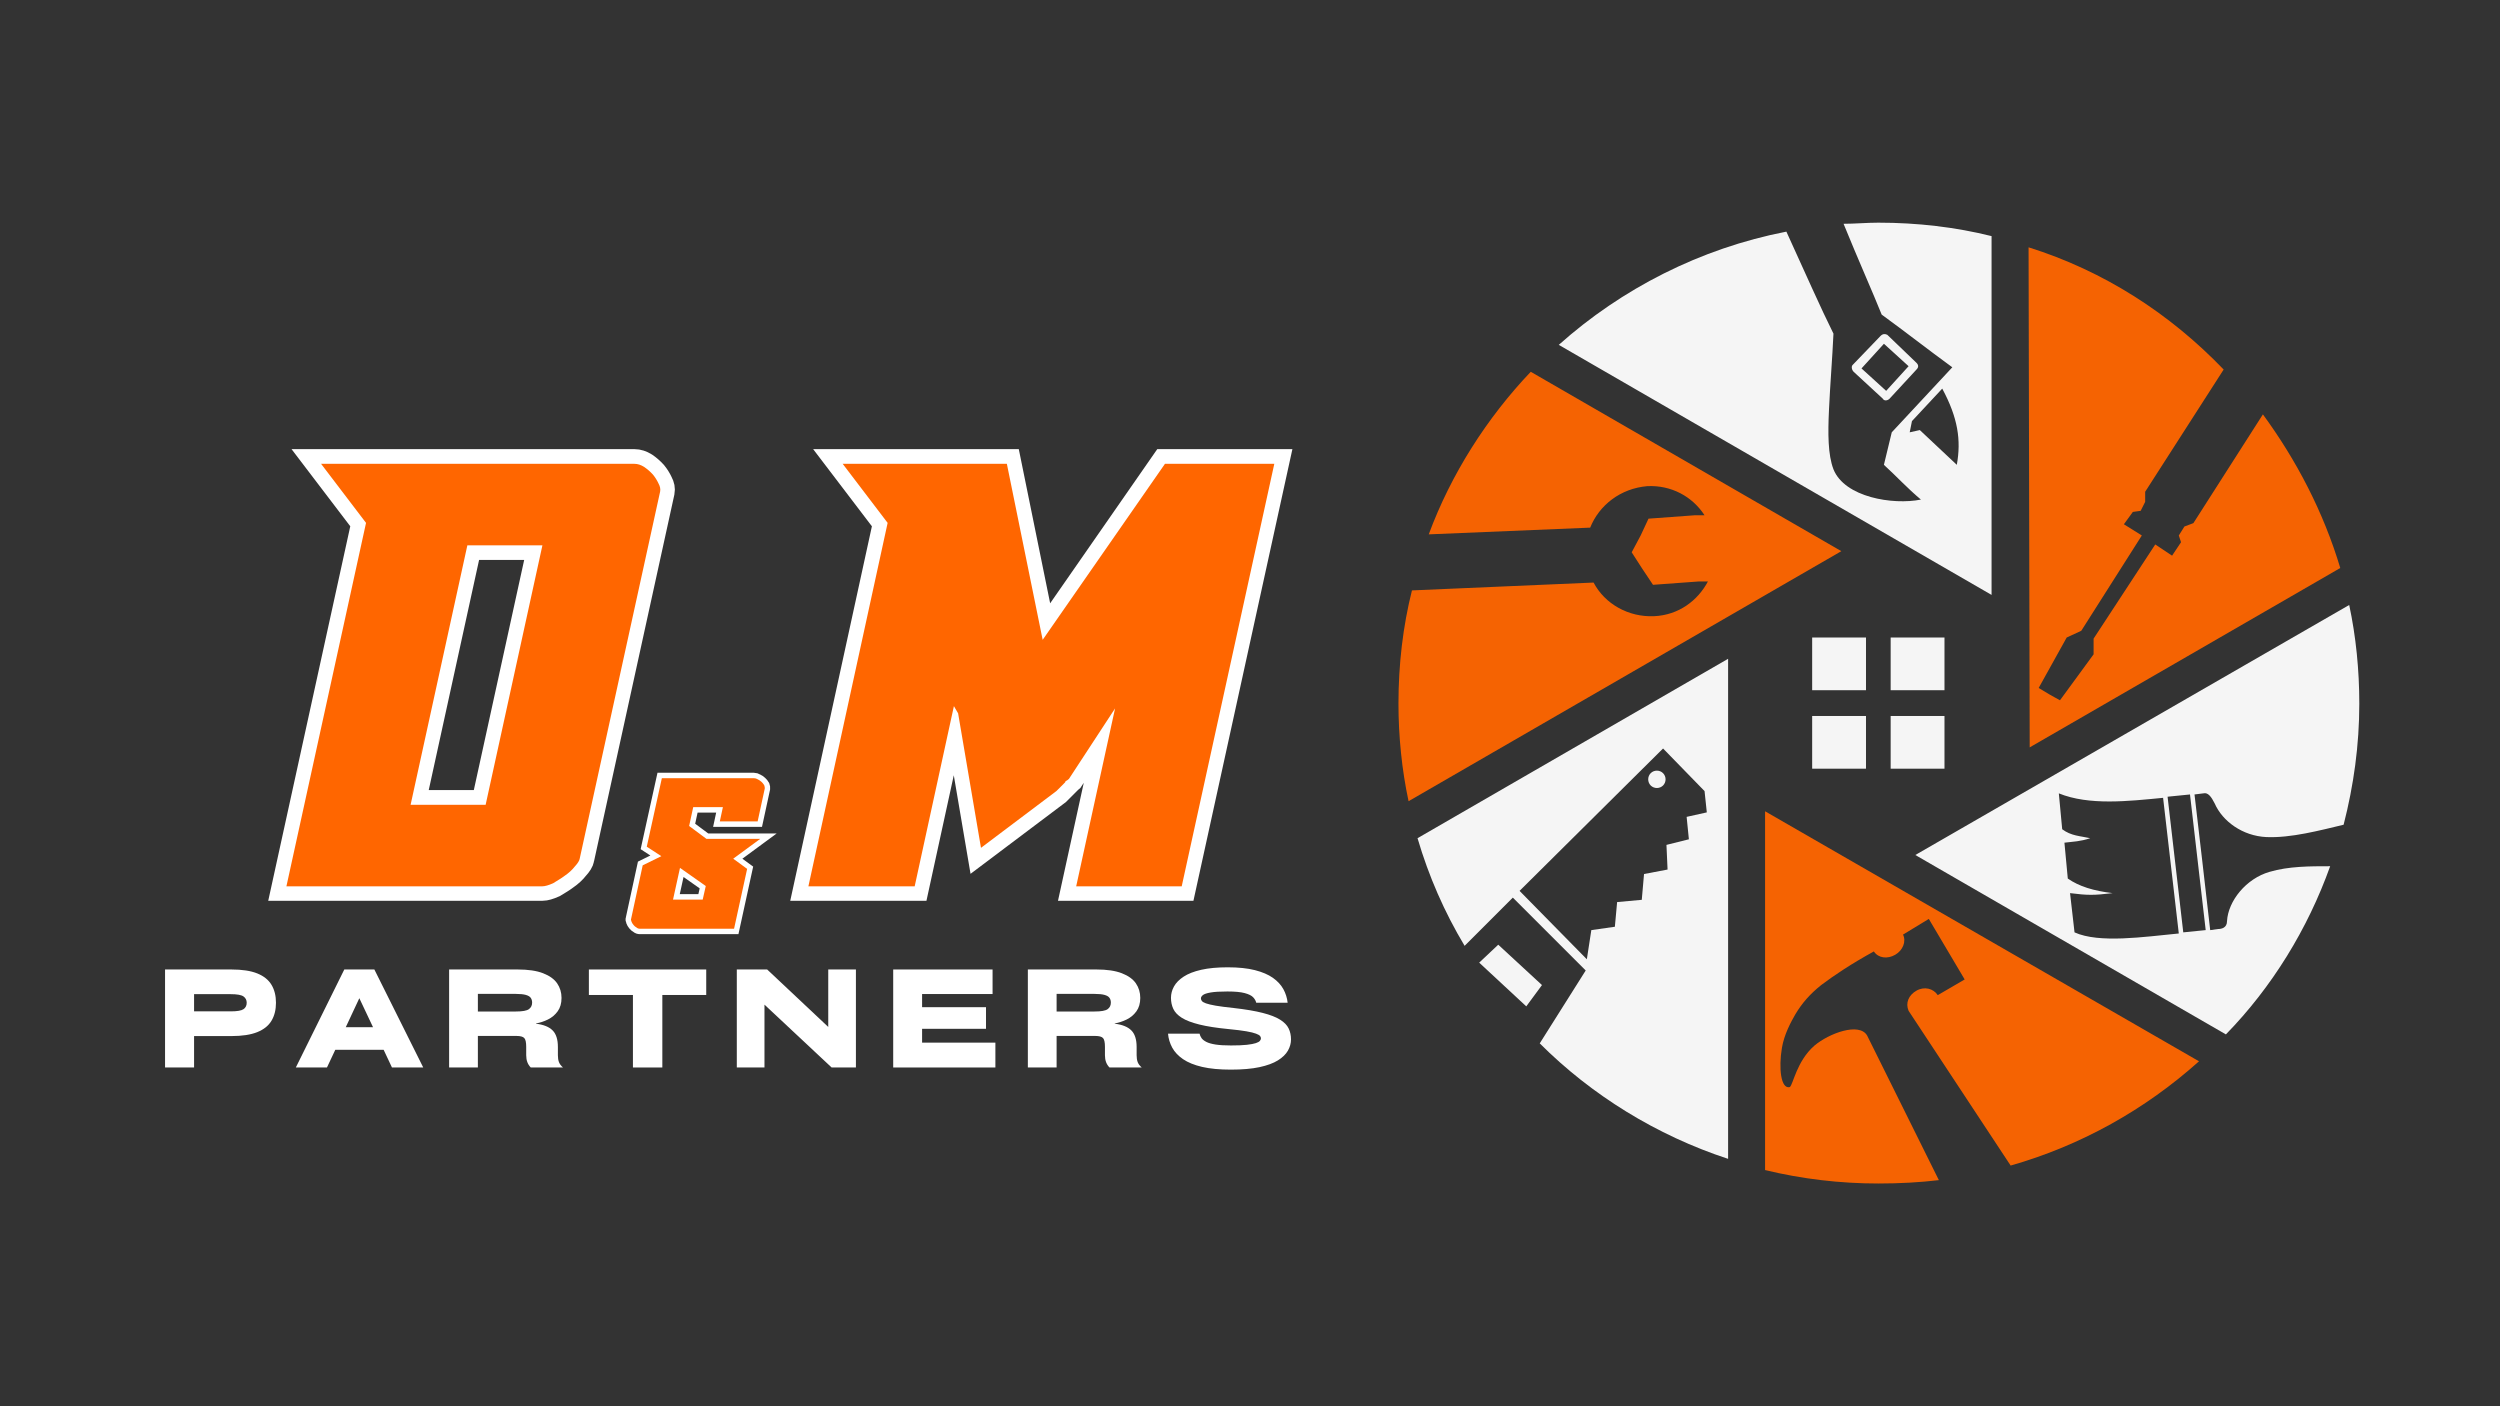
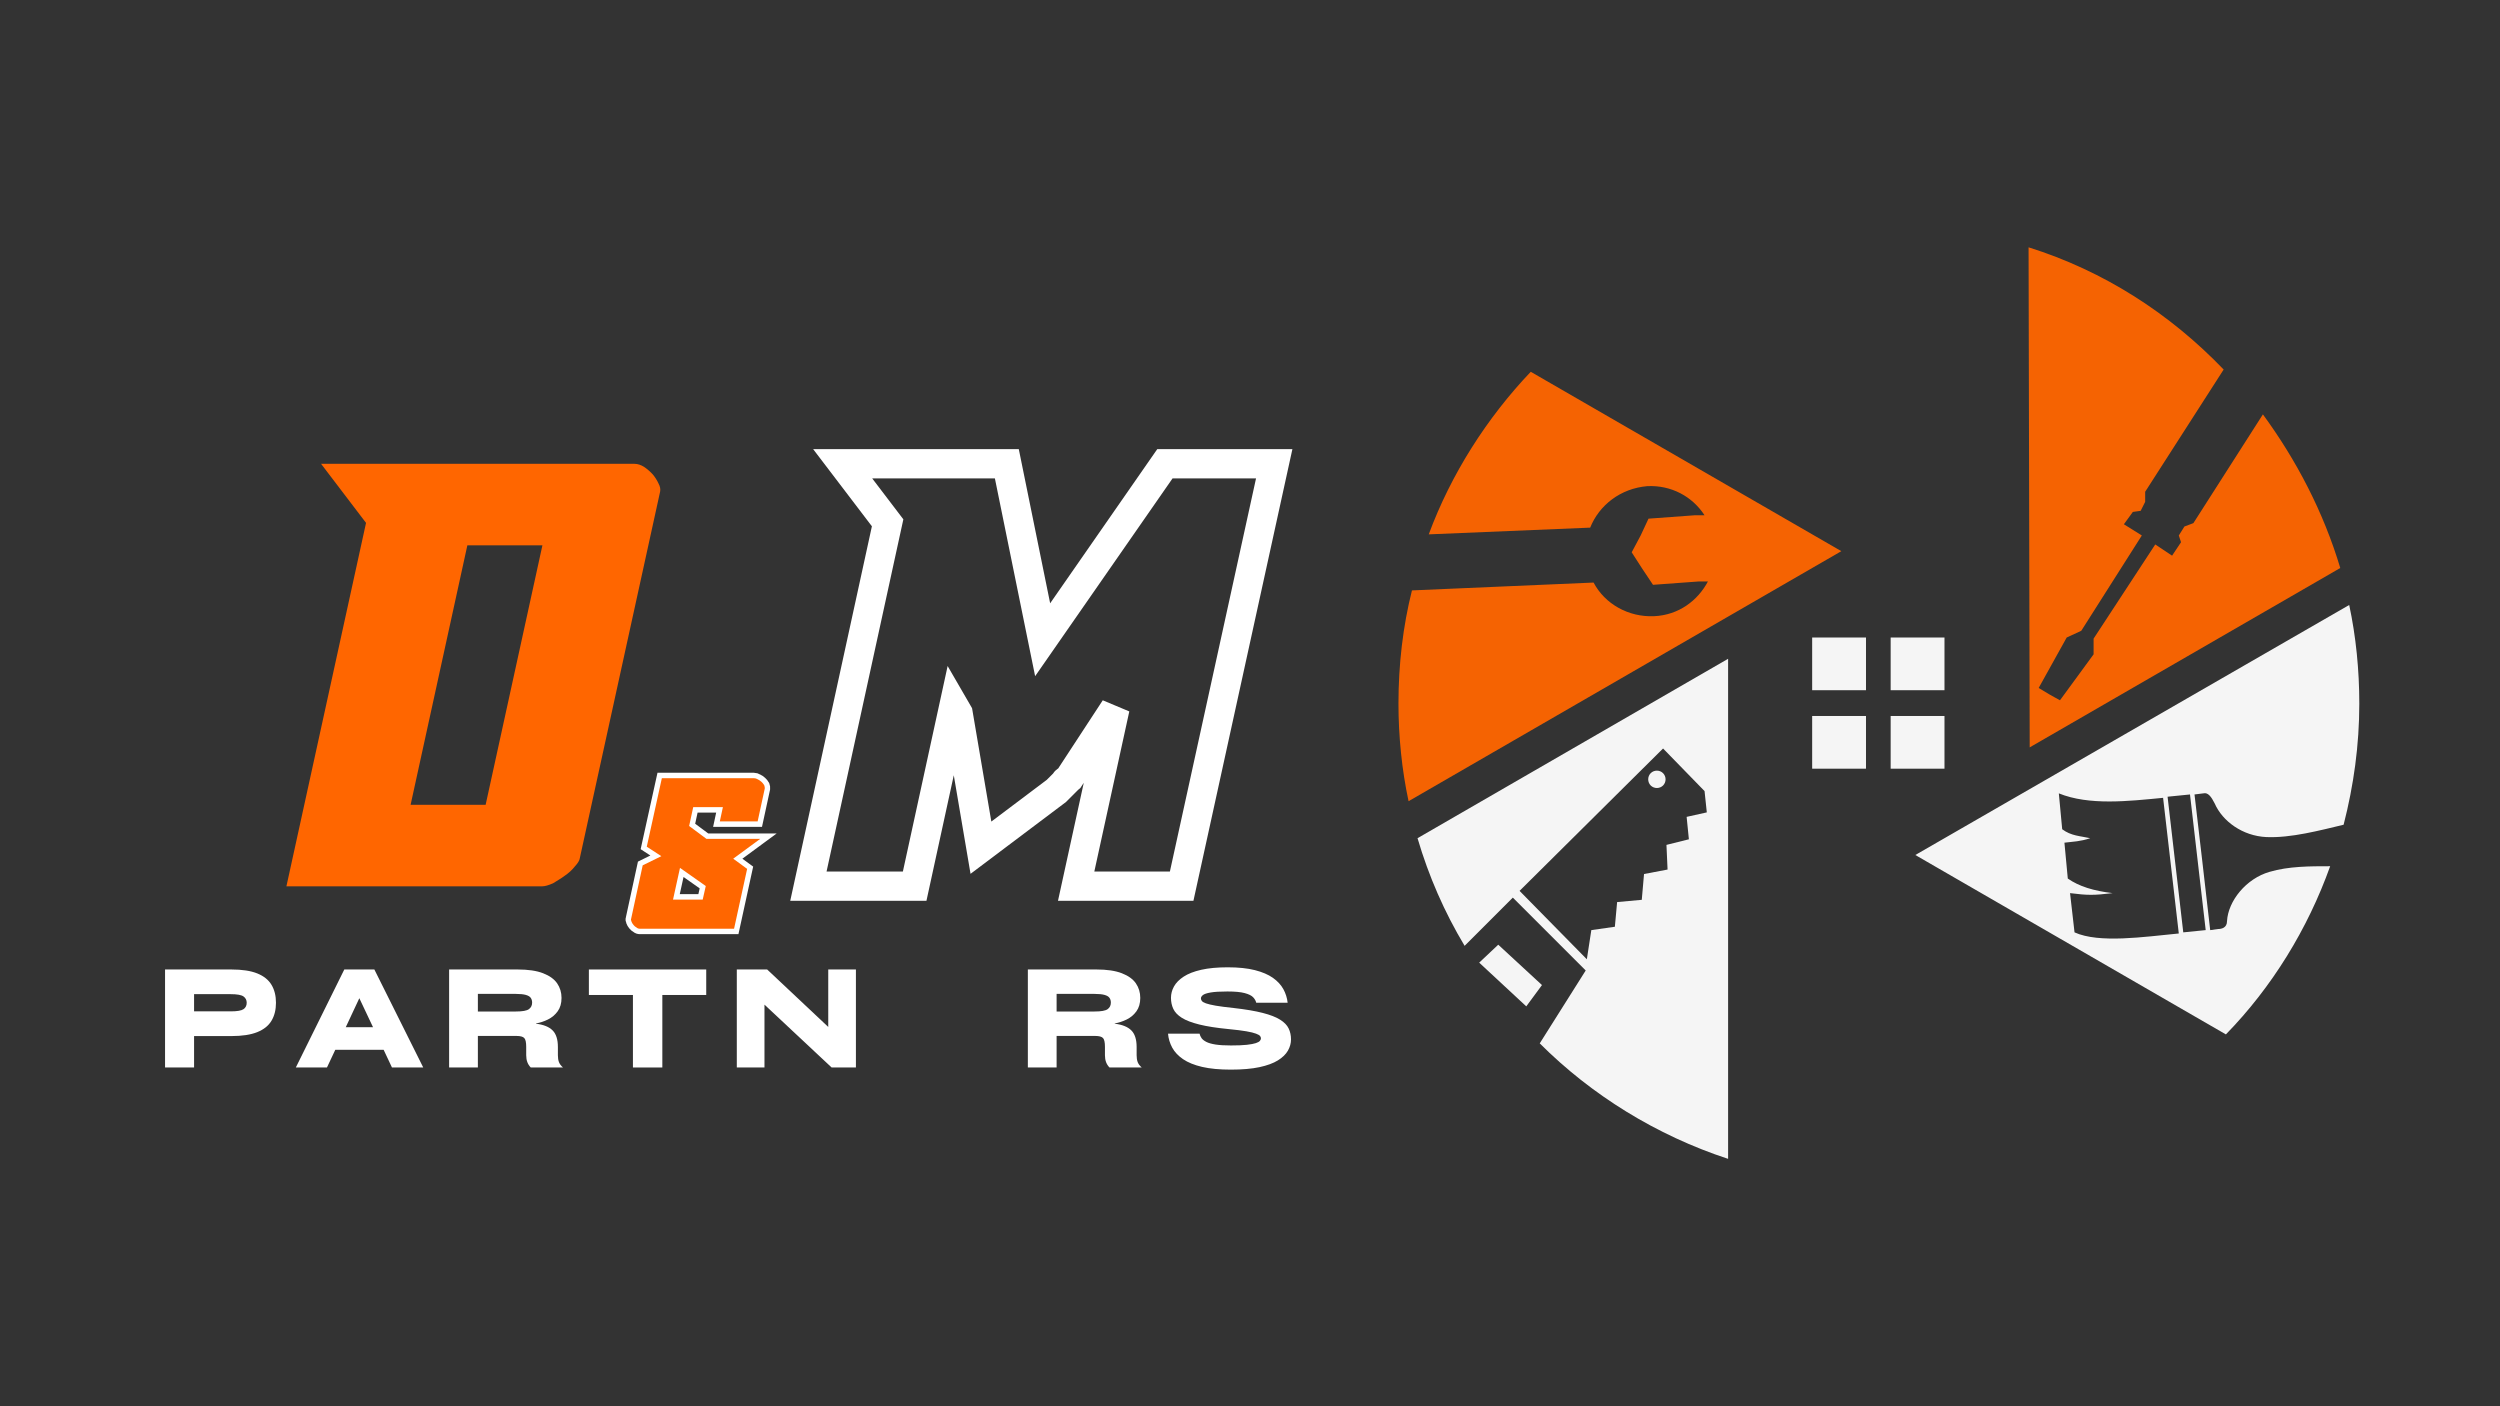
<svg xmlns="http://www.w3.org/2000/svg" width="1920" zoomAndPan="magnify" viewBox="0 0 1440 810" height="1080" preserveAspectRatio="xMidYMid meet" version="1.0">
  <rect x="0" y="0" width="1440" height="810" fill="#333333" stroke="none" />
  <defs>
    <filter x="0%" y="0%" width="100%" height="100%" id="74b579703f">
      <feColorMatrix values="0 0 0 0 1 0 0 0 0 1 0 0 0 0 1 0 0 0 1 0" color-interpolation-filters="sRGB" />
    </filter>
    <g />
    <mask id="0bc937d52a">
      <g filter="url(#74b579703f)">
        <rect x="-144" width="1728" fill="#000000" y="-81" height="972" fill-opacity="0.95" />
      </g>
    </mask>
    <clipPath id="f533c338ed">
      <path d="M 0.516 86 L 256 86 L 256 334 L 0.516 334 Z M 0.516 86 " clip-rule="nonzero" />
    </clipPath>
    <clipPath id="0bd416cb83">
-       <path d="M 92 0.258 L 343 0.258 L 343 215 L 92 215 Z M 92 0.258 " clip-rule="nonzero" />
-     </clipPath>
+       </clipPath>
    <clipPath id="348b5b501e">
-       <path d="M 211 339 L 462 339 L 462 553.758 L 211 553.758 Z M 211 339 " clip-rule="nonzero" />
-     </clipPath>
+       </clipPath>
    <clipPath id="919e006732">
      <rect x="0" width="555" y="0" height="555" />
    </clipPath>
  </defs>
  <g fill="#ffffff" fill-opacity="1">
    <g transform="translate(89.662, 614.873)">
      <g>
        <path d="M 5.406 -56.453 L 43.625 -56.453 C 49.812 -56.453 54.785 -55.691 58.547 -54.172 C 62.305 -52.648 65.035 -50.457 66.734 -47.594 C 68.441 -44.738 69.297 -41.301 69.297 -37.281 C 69.297 -33.258 68.441 -29.816 66.734 -26.953 C 65.035 -24.086 62.305 -21.895 58.547 -20.375 C 54.785 -18.852 49.812 -18.094 43.625 -18.094 L 22.125 -18.094 L 22.125 0 L 5.406 0 Z M 22.125 -32.328 L 43.234 -32.328 C 46.941 -32.328 49.398 -32.75 50.609 -33.594 C 51.828 -34.445 52.438 -35.676 52.438 -37.281 C 52.438 -38.82 51.828 -40.031 50.609 -40.906 C 49.398 -41.789 46.941 -42.234 43.234 -42.234 L 22.125 -42.234 Z M 22.125 -32.328 " />
      </g>
    </g>
  </g>
  <g fill="#ffffff" fill-opacity="1">
    <g transform="translate(171.551, 614.873)">
      <g>
        <path d="M 44.078 -56.453 L 72.234 0 L 54.219 0 L 49.422 -10.203 L 21.578 -10.203 L 16.781 0 L -1.156 0 L 26.766 -56.453 Z M 43.312 -23.203 L 35.422 -39.906 L 27.609 -23.203 Z M 43.312 -23.203 " />
      </g>
    </g>
  </g>
  <g fill="#ffffff" fill-opacity="1">
    <g transform="translate(253.284, 614.873)">
      <g>
        <path d="M 68.062 -11.828 L 68.062 -7.031 C 68.062 -5.488 68.266 -4.176 68.672 -3.094 C 69.086 -2.008 69.863 -0.977 71 0 L 52.438 0 C 50.688 -1.75 49.812 -4.094 49.812 -7.031 L 49.812 -11.906 C 49.812 -14.488 49.438 -16.176 48.688 -16.969 C 47.938 -17.77 46.426 -18.172 44.156 -18.172 L 21.969 -18.172 L 21.969 0 L 5.406 0 L 5.406 -56.453 L 44.938 -56.453 C 50.969 -56.453 55.836 -55.727 59.547 -54.281 C 63.266 -52.844 65.961 -50.898 67.641 -48.453 C 69.316 -46.004 70.156 -43.207 70.156 -40.062 C 70.156 -36.969 69.414 -34.398 67.938 -32.359 C 66.469 -30.328 64.598 -28.754 62.328 -27.641 C 60.066 -26.535 57.773 -25.781 55.453 -25.375 L 55.453 -25.219 C 59.785 -24.695 62.969 -23.414 65 -21.375 C 67.039 -19.344 68.062 -16.16 68.062 -11.828 Z M 21.969 -32.25 L 43.859 -32.25 C 47.617 -32.25 50.117 -32.695 51.359 -33.594 C 52.598 -34.5 53.219 -35.754 53.219 -37.359 C 53.219 -38.441 52.957 -39.352 52.438 -40.094 C 51.926 -40.844 50.984 -41.41 49.609 -41.797 C 48.242 -42.191 46.273 -42.391 43.703 -42.391 L 21.969 -42.391 Z M 21.969 -32.25 " />
      </g>
    </g>
  </g>
  <g fill="#ffffff" fill-opacity="1">
    <g transform="translate(337.647, 614.873)">
      <g>
        <path d="M 26.922 -41.766 L 1.547 -41.766 L 1.547 -56.453 L 69.141 -56.453 L 69.141 -41.766 L 43.859 -41.766 L 43.859 0 L 26.922 0 Z M 26.922 -41.766 " />
      </g>
    </g>
  </g>
  <g fill="#ffffff" fill-opacity="1">
    <g transform="translate(418.993, 614.873)">
      <g>
        <path d="M 58.078 -23.359 L 58.078 -56.453 L 74.016 -56.453 L 74.016 0 L 60.016 0 L 21.344 -36.203 L 21.344 0 L 5.406 0 L 5.406 -56.453 L 22.891 -56.453 Z M 58.078 -23.359 " />
      </g>
    </g>
  </g>
  <g fill="#ffffff" fill-opacity="1">
    <g transform="translate(509.078, 614.873)">
      <g>
-         <path d="M 64.266 0 L 5.406 0 L 5.406 -56.453 L 62.641 -56.453 L 62.641 -42.312 L 22.047 -42.312 L 22.047 -34.734 L 58.859 -34.734 L 58.859 -22.281 L 22.047 -22.281 L 22.047 -14.312 L 64.266 -14.312 Z M 64.266 0 " />
-       </g>
+         </g>
    </g>
  </g>
  <g fill="#ffffff" fill-opacity="1">
    <g transform="translate(586.636, 614.873)">
      <g>
        <path d="M 68.062 -11.828 L 68.062 -7.031 C 68.062 -5.488 68.266 -4.176 68.672 -3.094 C 69.086 -2.008 69.863 -0.977 71 0 L 52.438 0 C 50.688 -1.75 49.812 -4.094 49.812 -7.031 L 49.812 -11.906 C 49.812 -14.488 49.438 -16.176 48.688 -16.969 C 47.938 -17.77 46.426 -18.172 44.156 -18.172 L 21.969 -18.172 L 21.969 0 L 5.406 0 L 5.406 -56.453 L 44.938 -56.453 C 50.969 -56.453 55.836 -55.727 59.547 -54.281 C 63.266 -52.844 65.961 -50.898 67.641 -48.453 C 69.316 -46.004 70.156 -43.207 70.156 -40.062 C 70.156 -36.969 69.414 -34.398 67.938 -32.359 C 66.469 -30.328 64.598 -28.754 62.328 -27.641 C 60.066 -26.535 57.773 -25.781 55.453 -25.375 L 55.453 -25.219 C 59.785 -24.695 62.969 -23.414 65 -21.375 C 67.039 -19.344 68.062 -16.16 68.062 -11.828 Z M 21.969 -32.25 L 43.859 -32.25 C 47.617 -32.25 50.117 -32.695 51.359 -33.594 C 52.598 -34.5 53.219 -35.754 53.219 -37.359 C 53.219 -38.441 52.957 -39.352 52.438 -40.094 C 51.926 -40.844 50.984 -41.41 49.609 -41.797 C 48.242 -42.191 46.273 -42.391 43.703 -42.391 L 21.969 -42.391 Z M 21.969 -32.25 " />
      </g>
    </g>
  </g>
  <g fill="#ffffff" fill-opacity="1">
    <g transform="translate(670.998, 614.873)">
      <g>
        <path d="M 1.781 -19.484 L 19.953 -19.484 C 20.16 -18.555 20.547 -17.691 21.109 -16.891 C 21.68 -16.098 22.598 -15.379 23.859 -14.734 C 25.117 -14.086 26.895 -13.582 29.188 -13.219 C 31.488 -12.863 34.441 -12.688 38.047 -12.688 C 41.867 -12.688 44.91 -12.812 47.172 -13.062 C 49.441 -13.32 51.172 -13.645 52.359 -14.031 C 53.547 -14.426 54.332 -14.867 54.719 -15.359 C 55.102 -15.848 55.297 -16.32 55.297 -16.781 C 55.297 -17.25 55.129 -17.703 54.797 -18.141 C 54.461 -18.578 53.688 -19.023 52.469 -19.484 C 51.258 -19.953 49.406 -20.406 46.906 -20.844 C 44.406 -21.281 40.988 -21.707 36.656 -22.125 C 29.801 -22.789 24.191 -23.664 19.828 -24.75 C 15.473 -25.832 12.109 -27.117 9.734 -28.609 C 7.367 -30.109 5.734 -31.82 4.828 -33.75 C 3.93 -35.688 3.484 -37.816 3.484 -40.141 C 3.484 -42.41 4.062 -44.586 5.219 -46.672 C 6.375 -48.766 8.227 -50.648 10.781 -52.328 C 13.344 -54.004 16.707 -55.316 20.875 -56.266 C 25.051 -57.223 30.16 -57.703 36.203 -57.703 C 42.336 -57.703 47.539 -57.16 51.812 -56.078 C 56.094 -54.992 59.562 -53.508 62.219 -51.625 C 64.875 -49.738 66.875 -47.57 68.219 -45.125 C 69.562 -42.676 70.383 -40.062 70.688 -37.281 L 52.594 -37.281 C 52.332 -38.414 51.738 -39.473 50.812 -40.453 C 49.883 -41.43 48.27 -42.227 45.969 -42.844 C 43.676 -43.469 40.344 -43.781 35.969 -43.781 C 31.688 -43.781 28.445 -43.582 26.25 -43.188 C 24.062 -42.801 22.594 -42.301 21.844 -41.688 C 21.102 -41.07 20.734 -40.453 20.734 -39.828 C 20.734 -39.316 20.91 -38.816 21.266 -38.328 C 21.629 -37.836 22.414 -37.375 23.625 -36.938 C 24.844 -36.5 26.711 -36.055 29.234 -35.609 C 31.766 -35.172 35.219 -34.723 39.594 -34.266 C 46.406 -33.492 51.973 -32.551 56.297 -31.438 C 60.629 -30.332 63.984 -29.031 66.359 -27.531 C 68.734 -26.039 70.367 -24.352 71.266 -22.469 C 72.172 -20.582 72.625 -18.484 72.625 -16.172 C 72.625 -13.953 72.031 -11.797 70.844 -9.703 C 69.656 -7.617 67.734 -5.75 65.078 -4.094 C 62.422 -2.445 58.875 -1.145 54.438 -0.188 C 50.008 0.758 44.52 1.234 37.969 1.234 C 31.426 1.234 25.898 0.707 21.391 -0.344 C 16.879 -1.406 13.227 -2.891 10.438 -4.797 C 7.656 -6.703 5.582 -8.906 4.219 -11.406 C 2.852 -13.906 2.039 -16.598 1.781 -19.484 Z M 1.781 -19.484 " />
      </g>
    </g>
  </g>
  <path stroke-linecap="butt" transform="matrix(1.548, 0, 0, 1.548, 447.446, 47.801)" fill="none" stroke-linejoin="miter" d="M 51.292 298.859 L 11.752 298.859 L 41.231 163.654 L 24.506 141.687 L 85.59 141.687 L 98.911 207.163 L 144.404 141.687 L 185.079 141.687 L 150.64 298.859 L 111.383 298.859 L 125.839 232.674 L 108.691 258.893 C 108.501 259.082 108.264 259.271 107.982 259.46 C 107.51 259.647 107.273 259.884 107.273 260.167 L 104.013 263.426 L 75.952 284.544 L 67.45 234.515 L 65.89 231.823 Z M 51.292 298.859 " stroke="#ffffff" stroke-width="10.885" stroke-opacity="1" stroke-miterlimit="4" />
  <g fill="#ff6600" fill-opacity="1">
    <g transform="translate(465.42, 510.729)">
      <g>
-         <path d="M 61.438 -0.219 L 0.219 -0.219 L 45.859 -209.547 L 19.969 -243.562 L 114.531 -243.562 L 135.156 -142.188 L 205.594 -243.562 L 268.578 -243.562 L 215.25 -0.219 L 154.469 -0.219 L 176.859 -102.688 L 150.297 -62.094 C 150.004 -61.801 149.641 -61.508 149.203 -61.219 C 148.473 -60.926 148.109 -60.562 148.109 -60.125 L 145.703 -57.703 L 143.062 -55.078 L 99.625 -22.375 L 86.453 -99.844 L 84.031 -104 Z M 61.438 -0.219 " />
-       </g>
+         </g>
    </g>
  </g>
-   <path stroke-linecap="butt" transform="matrix(1.548, 0, 0, 1.548, 121.215, 47.801)" fill="none" stroke-linejoin="miter" d="M 157.801 141.687 C 158.934 141.687 160.115 142.065 161.343 142.819 C 162.572 143.67 163.66 144.616 164.603 145.655 C 165.453 146.695 166.162 147.828 166.73 149.056 C 167.298 150.096 167.484 151.087 167.298 152.033 L 137.393 288.513 C 137.299 289.269 136.684 290.261 135.551 291.49 C 134.605 292.716 133.379 293.851 131.865 294.891 C 131.11 295.456 130.379 295.953 129.67 296.379 C 128.961 296.803 128.229 297.252 127.472 297.724 C 125.772 298.481 124.45 298.859 123.503 298.859 L 28.265 298.859 L 57.885 163.654 L 41.163 141.687 Z M 95.584 172.016 L 74.466 268.53 L 102.386 268.53 L 123.503 172.016 Z M 95.584 172.016 " stroke="#ffffff" stroke-width="10.885" stroke-opacity="1" stroke-miterlimit="4" />
  <g fill="#ff6600" fill-opacity="1">
    <g transform="translate(164.977, 510.729)">
      <g>
        <path d="M 200.547 -243.562 C 202.305 -243.562 204.133 -242.973 206.031 -241.797 C 207.938 -240.484 209.617 -239.02 211.078 -237.406 C 212.398 -235.801 213.5 -234.047 214.375 -232.141 C 215.25 -230.535 215.539 -229.004 215.25 -227.547 L 168.953 -16.234 C 168.805 -15.066 167.859 -13.531 166.109 -11.625 C 164.641 -9.727 162.734 -7.973 160.391 -6.359 C 159.223 -5.484 158.086 -4.719 156.984 -4.062 C 155.891 -3.406 154.758 -2.707 153.594 -1.969 C 150.957 -0.801 148.91 -0.219 147.453 -0.219 L 0 -0.219 L 45.859 -209.547 L 19.969 -243.562 Z M 104.219 -196.609 L 71.531 -47.172 L 114.75 -47.172 L 147.453 -196.609 Z M 104.219 -196.609 " />
      </g>
    </g>
  </g>
  <path stroke-linecap="butt" transform="matrix(0.75, 0, 0, 0.75, 352.078, 328.801)" fill="none" stroke-linejoin="miter" d="M 114.375 205.859 L 93.677 221.094 L 104.349 228.906 L 94.328 274.87 L 22.063 274.87 C 21.021 274.87 20.151 274.568 19.459 273.958 C 18.505 273.437 17.724 272.786 17.115 272.005 C 16.334 271.052 15.813 270.182 15.552 269.401 C 15.12 268.448 15.031 267.667 15.292 267.057 L 24.146 226.172 L 38.469 219.141 L 27.271 211.849 L 38.86 159.25 L 109.557 159.25 C 110.599 159.25 111.599 159.552 112.552 160.161 C 113.511 160.594 114.464 161.245 115.417 162.115 C 116.198 162.807 116.896 163.677 117.5 164.719 C 117.849 165.76 117.979 166.583 117.891 167.193 L 112.422 192.448 L 83.391 192.448 L 85.735 181.51 L 62.948 181.51 L 59.823 195.963 L 73.104 205.859 Z M 47.453 252.474 L 70.24 252.474 L 72.584 242.057 L 52.792 228.125 Z M 47.453 252.474 " stroke="#ffffff" stroke-width="8.333" stroke-opacity="1" stroke-miterlimit="4" />
  <g fill="#ff6600" fill-opacity="1">
    <g transform="translate(355.148, 535.051)">
      <g>
        <path d="M 82.719 -51.859 L 67.188 -40.438 L 75.203 -34.578 L 67.672 -0.094 L 13.484 -0.094 C 12.703 -0.094 12.051 -0.32 11.531 -0.781 C 10.812 -1.176 10.223 -1.664 9.766 -2.25 C 9.18 -2.969 8.789 -3.617 8.594 -4.203 C 8.27 -4.922 8.207 -5.504 8.406 -5.953 L 15.047 -36.625 L 25.781 -41.891 L 17.391 -47.359 L 26.078 -86.812 L 79.109 -86.812 C 79.891 -86.812 80.633 -86.586 81.344 -86.141 C 82.062 -85.805 82.781 -85.316 83.5 -84.672 C 84.082 -84.148 84.602 -83.5 85.062 -82.719 C 85.32 -81.938 85.422 -81.316 85.359 -80.859 L 81.25 -61.922 L 59.469 -61.922 L 61.234 -70.125 L 44.141 -70.125 L 41.797 -59.281 L 51.766 -51.859 Z M 32.516 -16.891 L 49.609 -16.891 L 51.375 -24.703 L 36.531 -35.156 Z M 32.516 -16.891 " />
      </g>
    </g>
  </g>
  <g mask="url(#0bc937d52a)">
    <g transform="matrix(1, 0, 0, 1, 805, 128)">
      <g clip-path="url(#919e006732)">
        <g clip-path="url(#f533c338ed)">
          <path fill="#ff6600" d="M 255.605 189.473 L 76.715 86.152 C 51.535 112.629 30.859 144.926 17.953 179.789 L 110.949 175.914 C 116.113 162.996 128.387 153.312 143.887 152.016 C 157.449 151.371 169.723 157.82 176.824 168.812 L 171.02 168.812 L 144.543 170.75 L 140.02 180.445 L 134.859 190.125 L 140.676 199.168 L 147.133 208.852 L 173.613 206.91 L 178.773 206.91 C 172.957 217.891 161.98 226.289 147.777 226.93 C 132.922 227.574 119.359 219.828 112.902 207.555 L 8.285 212.074 C 3.098 232.734 0.516 254.707 0.516 277.305 C 0.516 296.027 2.457 315.406 6.332 333.484 Z M 255.605 189.473 " fill-opacity="1" fill-rule="evenodd" />
        </g>
        <path fill="#ffffff" d="M 152.926 303.129 L 70.27 385.145 L 109.023 424.543 L 111.605 407.746 L 125.164 405.809 L 126.461 391.594 L 140.664 390.297 L 141.961 375.441 L 155.52 372.859 L 154.879 358.656 L 167.797 355.434 L 166.5 342.516 L 178.121 339.934 L 176.824 327.668 Z M 190.375 251.469 L 11.496 354.801 C 17.953 376.762 26.996 397.422 38.617 416.801 L 66.391 389.023 L 108.367 431 L 81.891 472.98 C 111.594 502.68 149.051 525.938 190.387 539.496 L 190.387 251.469 Z M 145.812 317.344 C 147.754 315.406 150.977 315.406 152.914 317.344 C 154.855 319.285 154.855 322.508 152.914 324.445 C 150.977 326.371 147.754 326.371 145.812 324.445 C 143.887 322.508 143.887 319.27 145.812 317.344 Z M 47.016 426.48 L 57.992 416.145 L 83.176 439.398 L 74.133 451.664 Z M 47.016 426.48 " fill-opacity="1" fill-rule="evenodd" />
        <g clip-path="url(#0bd416cb83)">
          <path fill="#ffffff" d="M 296.285 114.559 L 294.988 121.016 L 300.809 119.719 L 322.121 139.738 C 324.703 125.535 322.766 112.617 313.727 95.836 Z M 342.141 214.668 L 342.141 8 C 321.48 2.84 299.523 0.258 276.91 0.258 C 270.449 0.258 263.348 0.902 256.891 0.902 C 265.289 21.562 273.688 40.297 278.848 53.203 C 293.062 63.539 305.328 73.223 319.531 83.559 L 284.652 121.016 L 280.133 139.738 C 287.234 146.199 293.695 153.301 301.449 159.758 C 285.297 162.98 257.531 158.461 251.074 142.32 C 247.852 133.922 247.852 121.66 248.492 108.098 C 249.133 93.895 250.43 78.387 251.074 64.184 C 243.973 49.969 234.277 28.02 223.953 5.422 C 174.23 15.102 129.02 38.359 92.859 70.641 Z M 267.227 84.215 L 280.145 70.012 L 294.348 82.93 L 281.43 97.133 Z M 262.707 86.152 L 279.504 101.652 C 280.145 102.949 282.082 102.949 283.379 101.652 L 298.879 84.867 C 300.176 83.582 300.176 82.285 298.879 80.988 L 282.082 64.848 C 280.789 64.207 279.504 64.207 278.207 65.492 L 262.066 82.273 C 261.41 82.918 261.41 84.855 262.707 86.152 Z M 262.707 86.152 " fill-opacity="1" fill-rule="evenodd" />
        </g>
        <path fill="#ff6600" d="M 364.102 302.488 L 542.988 199.168 C 533.309 166.883 517.809 137.172 498.43 110.691 L 458.391 173.332 L 453.23 175.27 L 449.996 180.445 L 451.277 184.32 L 446.117 192.066 L 436.434 185.605 L 400.914 239.848 L 400.914 248.887 L 381.539 275.367 L 375.734 272.145 L 369.273 268.266 L 385.418 239.207 L 393.812 235.328 L 428.691 180.434 L 418.355 173.973 L 423.516 166.871 L 428.035 166.23 L 430.617 161.055 L 430.617 155.25 L 475.82 84.855 C 444.82 52.562 406.719 28.02 363.457 14.461 Z M 364.102 302.488 " fill-opacity="1" fill-rule="evenodd" />
        <path fill="#ffffff" d="M 440.941 331.547 L 449.984 409.688 C 429.965 411.625 404.129 415.492 389.926 409.043 L 387.344 386.441 C 397.68 387.738 400.902 387.738 411.883 386.441 C 400.902 385.145 392.504 382.566 386.047 378.043 L 384.109 357.383 C 389.27 356.742 393.148 356.742 398.965 354.801 C 393.16 353.516 387.984 353.516 382.824 349.641 L 380.883 328.977 C 398.324 336.066 420.922 333.484 440.941 331.547 Z M 298.227 364.484 L 477.113 467.816 C 503.594 440.695 524.254 407.117 537.172 370.945 C 525.551 370.945 513.277 370.945 502.297 374.18 C 488.738 378.059 478.398 390.977 477.758 402.598 C 477.758 406.473 474.523 407.117 472.594 407.117 L 468.074 407.758 L 463.555 368.363 L 459.035 329.609 L 464.195 328.965 C 466.777 328.324 468.719 330.906 470.656 334.781 C 475.176 345.121 486.797 353.504 500.359 354.148 C 514.562 354.789 531.355 350.27 544.918 347.047 C 550.723 324.445 553.957 301.203 553.957 277.305 C 553.957 257.93 552.02 238.551 548.141 220.473 Z M 456.441 329.609 L 465.48 407.746 L 452.562 409.043 L 443.523 330.906 Z M 456.441 329.609 " fill-opacity="1" fill-rule="evenodd" />
        <g clip-path="url(#348b5b501e)">
          <path fill="#ff6600" d="M 211.688 339.301 L 211.688 545.957 C 233.004 551.117 254.953 553.699 276.91 553.699 C 289.184 553.699 300.809 553.059 311.785 551.762 L 270.461 468.461 C 265.941 460.703 248.504 467.176 240.105 474.277 C 229.77 483.316 227.844 496.875 225.902 498.172 C 220.742 499.457 219.445 487.195 221.383 475.574 C 222.668 467.828 226.547 460.715 229.141 456.195 C 233.016 449.738 237.535 444.574 243.996 439.398 C 251.738 433.582 261.434 427.125 274.34 420.023 C 276.922 423.898 282.098 424.543 286.617 421.961 C 291.137 419.379 293.074 414.207 291.137 410.328 L 305.992 401.289 L 326.656 436.164 L 311.156 445.203 C 308.574 441.328 303.398 440.043 298.879 442.625 C 294.359 445.203 292.422 449.723 294.359 454.246 L 353.133 543.363 C 393.812 531.742 430.629 511.078 461.629 483.305 Z M 211.688 339.301 " fill-opacity="1" fill-rule="evenodd" />
        </g>
        <path fill="#ffffff" d="M 284.023 284.406 L 315.02 284.406 L 315.02 314.762 L 284.023 314.762 Z M 284.023 239.207 L 315.02 239.207 L 315.02 269.562 L 284.023 269.562 Z M 238.809 239.207 L 269.809 239.207 L 269.809 269.562 L 238.809 269.562 Z M 238.809 284.406 L 269.809 284.406 L 269.809 314.762 L 238.809 314.762 Z M 238.809 284.406 " fill-opacity="1" fill-rule="evenodd" />
      </g>
    </g>
  </g>
</svg>